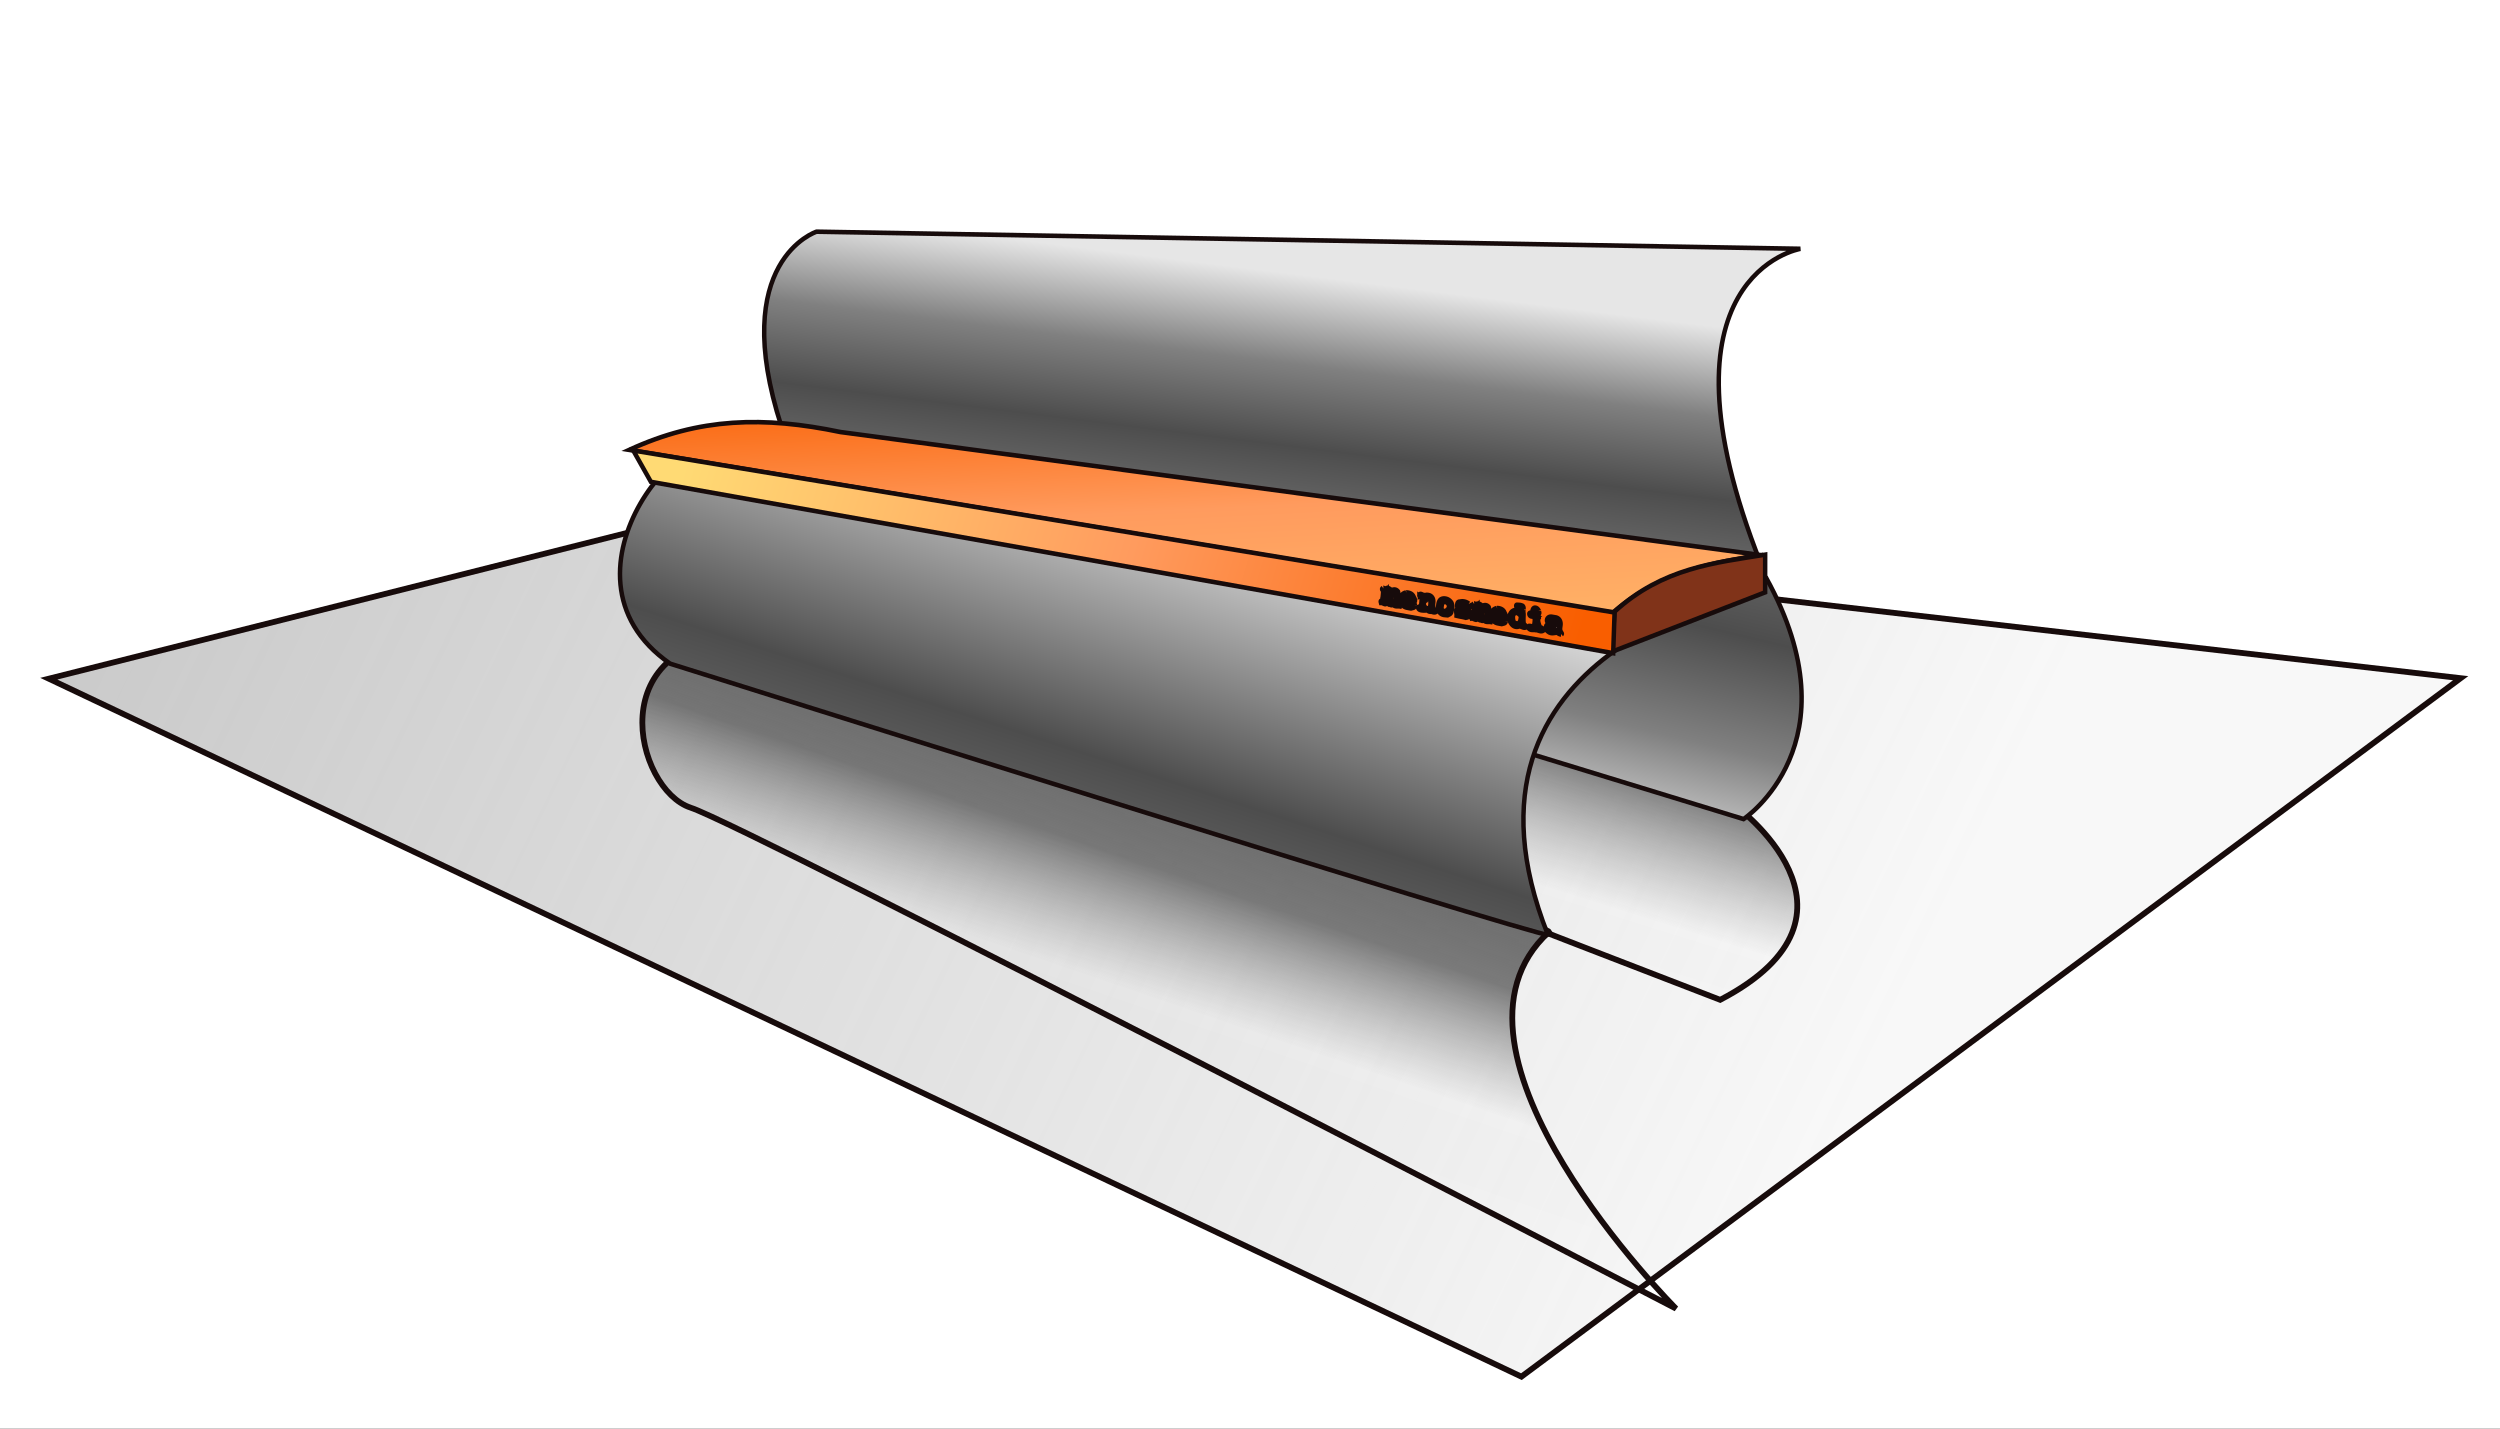
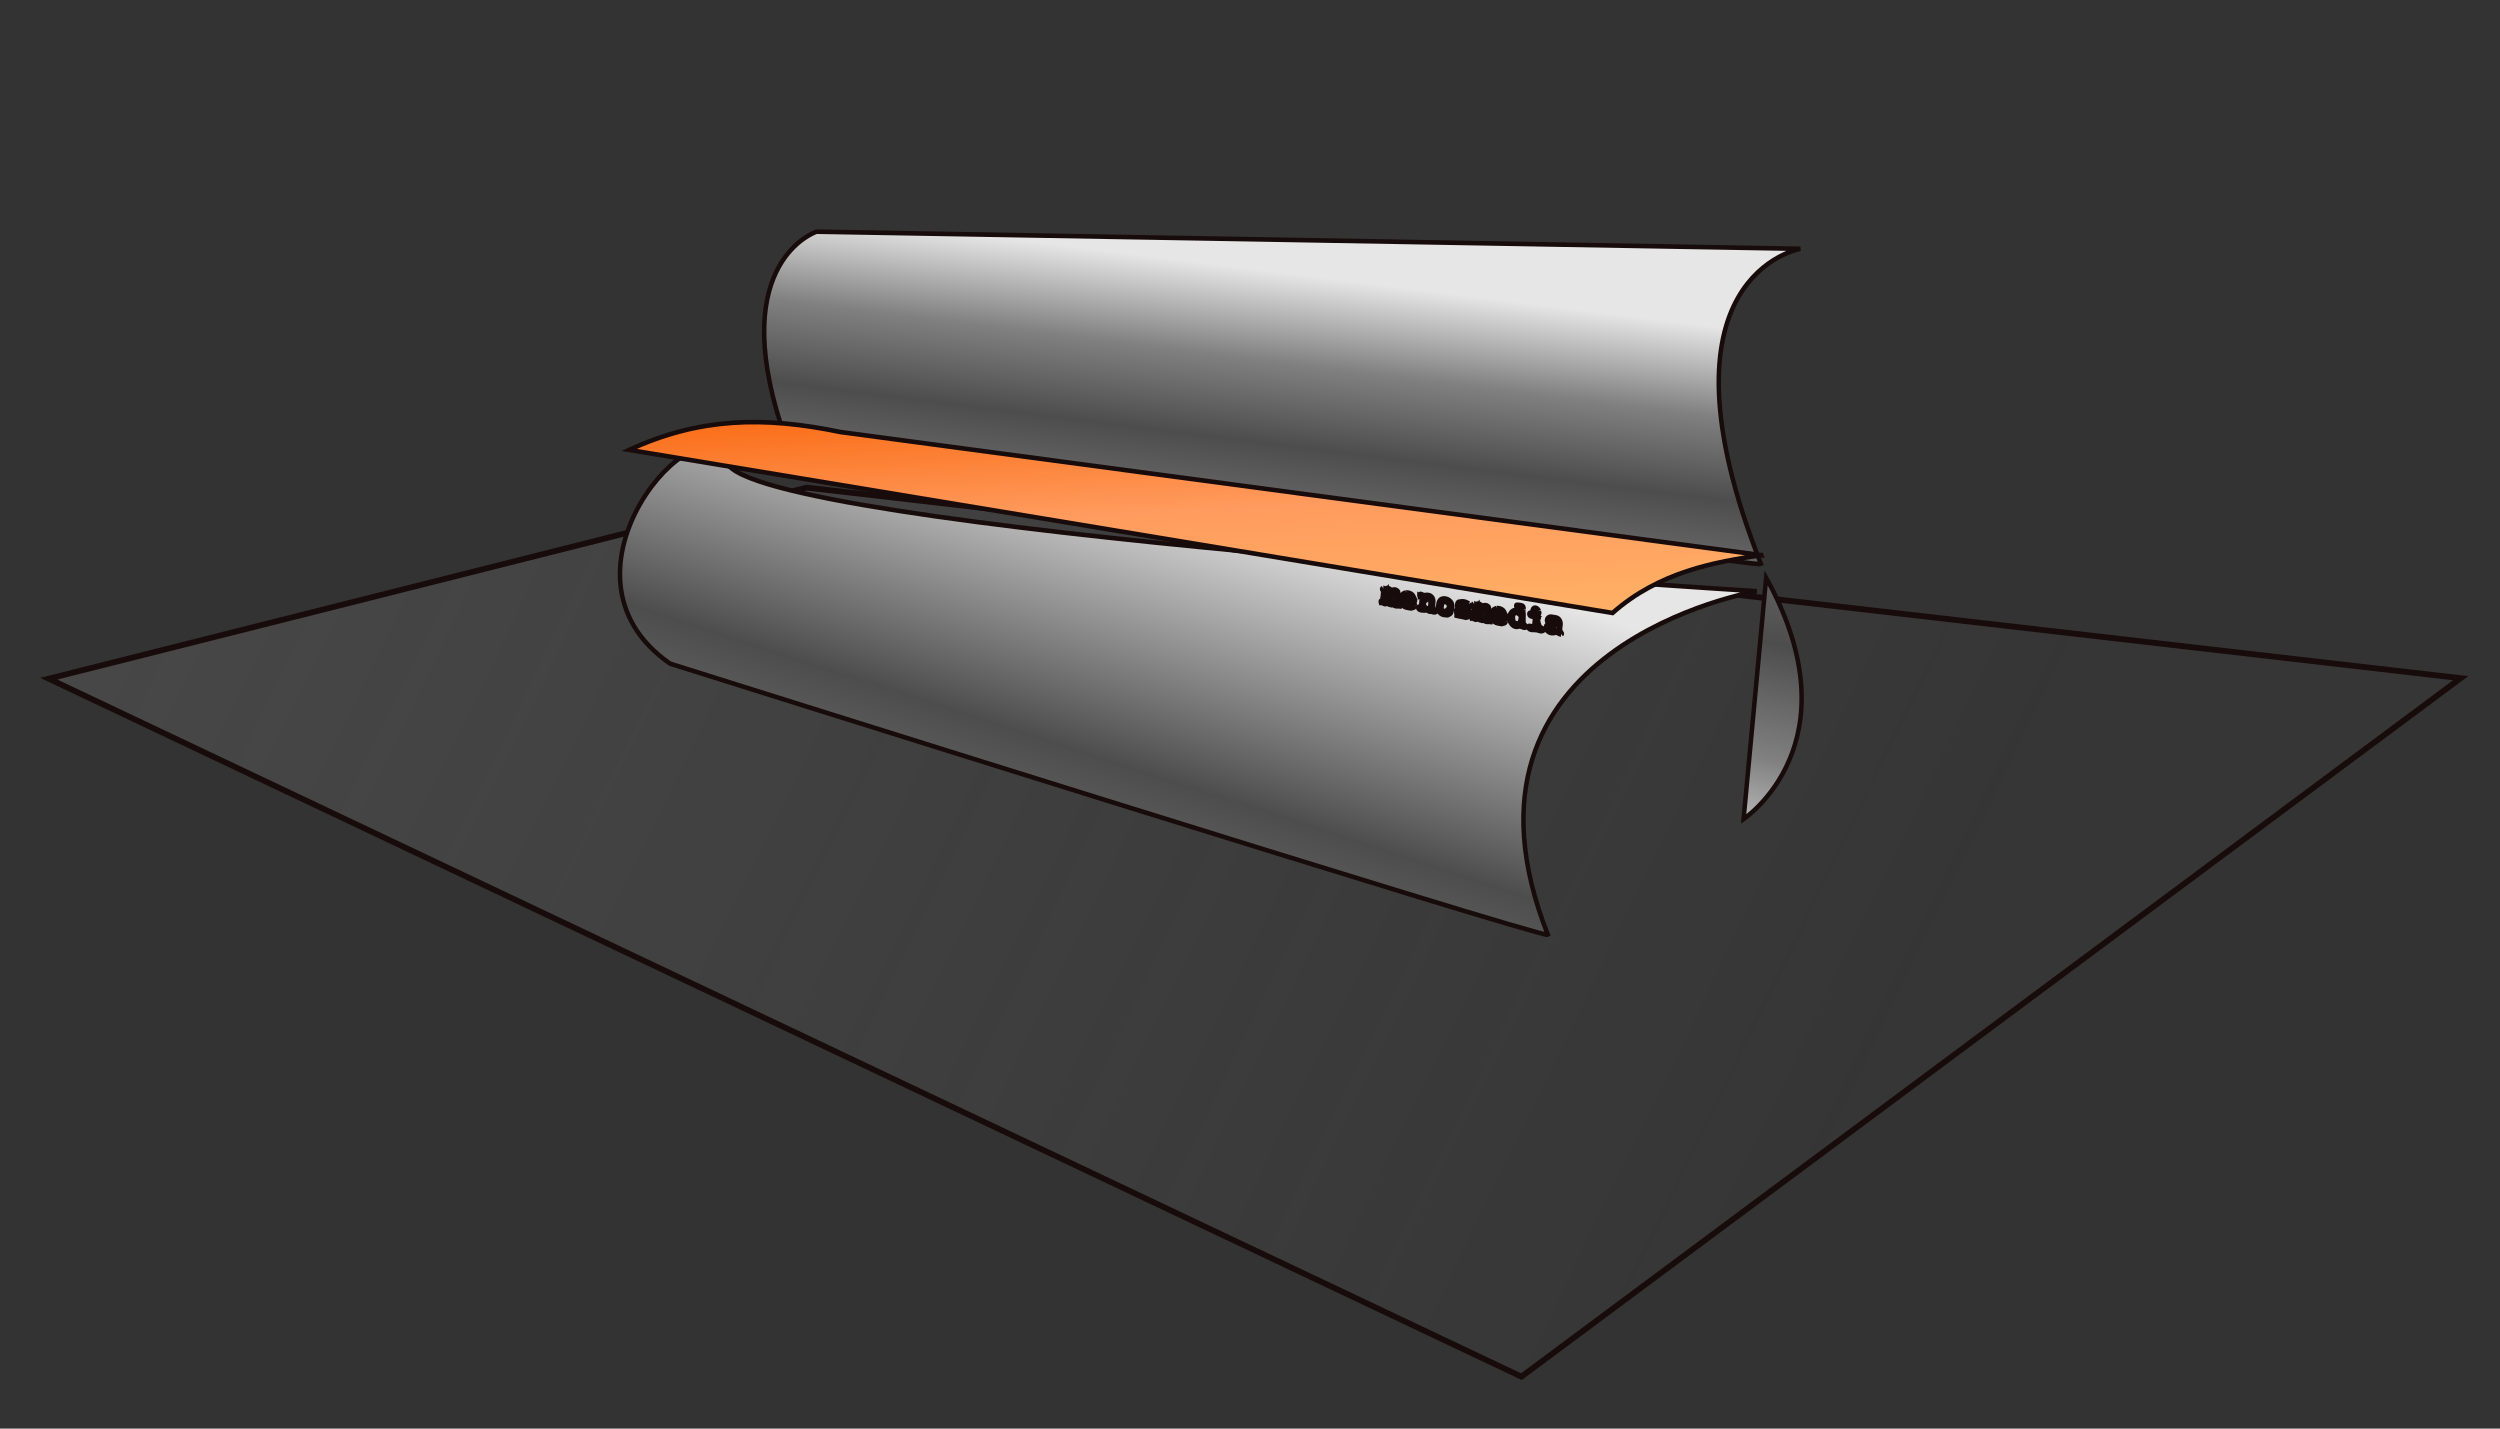
<svg xmlns="http://www.w3.org/2000/svg" viewBox="0 0 700 400">
  <rect x="0" y="0" width="700" height="400" fill="#333333" stroke="none" />
  <defs>
    <linearGradient id="b" y2="228.02" gradientUnits="userSpaceOnUse" x2="398.26" gradientTransform="matrix(.611 .48 .47 -.629 -37.94 -208.13)" y1="309.71" x1="373.86">
      <stop offset="0" stop-color="#e6e6e6" stop-opacity="0" />
      <stop offset=".355" stop-color="gray" stop-opacity=".004" />
      <stop offset=".903" stop-color="#4d4d4d" stop-opacity=".718" />
      <stop offset="1" stop-color="#6c6c6c" />
    </linearGradient>
    <linearGradient id="c" y2="328.74" gradientUnits="userSpaceOnUse" x2="470.81" gradientTransform="matrix(-.611 -.48 -.47 .629 685.22 -216.01)" y1="200.36" x1="505.65">
      <stop offset="0" stop-color="#e6e6e6" stop-opacity="0" />
      <stop offset=".396" stop-color="gray" stop-opacity=".004" />
      <stop offset=".727" stop-color="#4d4d4d" stop-opacity=".718" />
      <stop offset="1" stop-color="#6c6c6c" />
    </linearGradient>
    <linearGradient id="a" y2="506.27" gradientUnits="userSpaceOnUse" x2="634.38" gradientTransform="matrix(-.725 -.049 .054 -.79 583.42 119.16)" y1="160.95" x1="-18.849">
      <stop offset="0" stop-color="#6c6c6c" stop-opacity=".382" />
      <stop offset="1" stop-color="#6c6c6c" stop-opacity=".046" />
    </linearGradient>
    <linearGradient id="d" y2="335.4" gradientUnits="userSpaceOnUse" x2="478.18" gradientTransform="rotate(3.891 -974.625 -1682.587)" y1="223.62" x1="503.9">
      <stop offset="0" stop-color="#e6e6e6" />
      <stop offset=".385" stop-color="gray" />
      <stop offset=".736" stop-color="#4d4d4d" />
      <stop offset="1" stop-color="#666" />
    </linearGradient>
    <linearGradient id="e" y2="356.49" gradientUnits="userSpaceOnUse" x2="461.77" gradientTransform="scale(-1) rotate(3.891 8478.214 -9797.676)" y1="223.62" x1="503.9">
      <stop offset="0" stop-color="#e6e6e6" />
      <stop offset=".488" stop-color="gray" />
      <stop offset=".736" stop-color="#4d4d4d" />
      <stop offset="1" stop-color="#666" />
    </linearGradient>
    <linearGradient id="f" y2="304.93" gradientUnits="userSpaceOnUse" x2="484.43" gradientTransform="scale(-1) rotate(3.891 9896.968 -9146.445)" y1="223.17" x1="494.33">
      <stop offset="0" stop-color="#e6e6e6" />
      <stop offset=".385" stop-color="gray" />
      <stop offset=".736" stop-color="#4d4d4d" />
      <stop offset="1" stop-color="#666" />
    </linearGradient>
    <linearGradient id="g" y2="251.16" gradientUnits="userSpaceOnUse" x2="371.78" y1="431.47" x1="368.2">
      <stop offset="0" stop-color="#f95e00" />
      <stop offset=".292" stop-color="#ff9b5e" />
      <stop offset="1" stop-color="#ffda74" />
    </linearGradient>
    <linearGradient id="h" y2="402.49" gradientUnits="userSpaceOnUse" x2="457.84" y1="284.81" x1="150.72">
      <stop offset="0" stop-color="#f95e00" />
      <stop offset=".125" stop-color="#fa6d17" />
      <stop offset=".25" stop-color="#fc7c2f" />
      <stop offset=".5" stop-color="#ff9b5e" />
      <stop offset="1" stop-color="#ffda74" />
    </linearGradient>
  </defs>
  <g transform="scale(-1) rotate(-3.891 -247.536 9539.31)" stroke="#170b0b" stroke-width="1.63" fill="#0e0505">
-     <rect ry="156.06" rx="0" transform="rotate(183.89)" height="410.61" width="712.28" y="1.766" x="-651.47" fill="#fff" />
    <path d="M646.02-151.74l-215.33 38.98-458.45-84.66L247.9-374.7z" fill="url(#a)" />
-     <path d="M177.67-218.91s-40.215-33.371 7.54-54.297c0 0 226.65 105.56 227.32 107.33-47.022 17.777 19.098 46.957 19.098 46.957z" fill="url(#b)" />
-     <path d="M469.15-199.97c15.145 6.083 22.98 49.587-20.999 46.996 0 0-215.78-96.203-216.45-97.975 38.663-30.731-28.292-107.68-28.292-107.68s250.6 152.57 265.74 158.66z" fill="url(#c)" />
-     <path d="M81.447 254.22s-43.119 23.97-14.023 84.641c0 0 315.96 107.23 318.09 106.12-31.014-57.062 30.891-65.539 30.891-65.539z" fill="url(#d)" transform="matrix(.771 -.001 -.001 .791 112.7 -424.16)" />
+     <path d="M81.447 254.22s-43.119 23.97-14.023 84.641z" fill="url(#d)" transform="matrix(.771 -.001 -.001 .791 112.7 -424.16)" />
    <path d="M441.34 405.18c7.175 24.398 70.412-34.633 25.329-69.8 0 0-309.37-118.34-311.51-117.23 34.404 104.91-84.004 116.21-84.004 116.21s363.01 46.419 370.18 70.817z" fill="url(#e)" transform="matrix(.771 -.001 -.001 .791 112.7 -424.16)" />
    <path d="M403.16 484.34s32.877-8.078 17.445-67.853c0 0-349.51-73.75-351.64-72.642 34.4 104.92-21.902 110.37-21.902 110.37z" fill="url(#f)" transform="matrix(.771 -.001 -.001 .791 112.7 -424.16)" />
    <path d="M68.639 346.98l330.71 66.025c27.344 7.486 50.691 8.61 76.992-1.14-117.46-27.22-234.93-54.44-352.4-81.66-17.86 13.38-38.269 15.52-55.301 16.78z" fill-rule="evenodd" fill="url(#g)" transform="matrix(.771 -.001 -.001 .791 112.7 -424.16)" />
-     <path d="M68.153 333.76l-.924 13.306c18.165-1.645 37.492-2.103 55.968-16.461l1.902-14.073z" fill-rule="evenodd" fill="#803319" transform="matrix(.771 -.001 -.001 .791 112.7 -424.16)" />
-     <path d="M124.68 316l344.55 84.058 5.636 11.5-351.67-81.227z" fill-rule="evenodd" fill="url(#h)" transform="matrix(.771 -.001 -.001 .791 112.7 -424.16)" />
    <g fill="#fff">
      <path d="M359.76 84.738c.073-.007.183.033.33.12.147.087.257.13.33.13.12 0 .227-.093.32-.28a.663.663 0 01.44-.16c.207 0 .593.157 1.16.47.387-.247.73-.37 1.03-.37.267 0 .503.097.71.29.113.32.127.877.04 1.67-.073.713 0 1.25.22 1.61.127.067.253.137.38.21.127.073.19.177.19.31a.74.74 0 01-.03.19c-.133 0-.333.023-.6.07a3.37 3.37 0 01-.6.08c-.16 0-.303-.023-.43-.07a.3.3 0 00-.05-.19.454.454 0 01-.05-.16c0-.027.007-.053.02-.08l.36-.21a.79.79 0 00.3-.31 6.124 6.124 0 010-.51c.013-.253.02-.41.02-.47 0-.313-.057-.58-.17-.8.08-.16.12-.327.12-.5 0-.207-.05-.407-.15-.6a.226.226 0 00-.23-.16c-.08 0-.137.027-.17.08-.367.22-.58.357-.64.41-.24.2-.38.443-.42.73 0 .707.01 1.15.03 1.33.06.48.21.867.45 1.16-.06.187-.177.28-.35.28-.06 0-.157-.017-.29-.05a1.364 1.364 0 00-.29-.05.41.41 0 00-.13.02c-.133-.053-.2-.12-.2-.2 0-.053.05-.137.15-.25.1-.12.153-.207.16-.26.06-.407.09-.85.09-1.33 0-.56-.04-1.13-.12-1.71-.08-.127-.183-.19-.31-.19-.04 0-.12.01-.24.03-.173.033-.337.143-.49.33a1.494 1.494 0 00-.29.57c.02.087.03.187.03.3 0 .147-.027.383-.08.71a5.68 5.68 0 00-.07.72c0 .48.193.79.58.93-.04.293-.183.44-.43.44-.093 0-.267-.033-.52-.1-.247-.067-.427-.09-.54-.07a.61.61 0 01-.03-.17c0-.107.077-.183.23-.23.16-.047.24-.137.24-.27a.819.819 0 00-.01-.12c.093-.967.133-1.86.12-2.68-.233-.107-.35-.213-.35-.32 0-.073.077-.18.23-.32M369.36 88.088c0 .24-.133.433-.4.58-.233.1-.47.2-.71.3-.8 0-1.273-.01-1.42-.03-.56-.08-.93-.293-1.11-.64-.28-.32-.42-.707-.42-1.16 0-.213.05-.587.15-1.12.227-.46.663-.823 1.31-1.09a2.8 2.8 0 01.53-.05c.853 0 1.403.31 1.65.93.247.3.37.577.37.83a.455.455 0 01-.07.25c-.327.1-.85.117-1.57.05-.72-.067-1.253-.037-1.6.09a.277.277 0 00-.09.2c0 .06.03.143.09.25.067.107.103.18.11.22.12.027.293.143.52.35.207.187.37.28.49.28.107 0 .217-.057.33-.17.08.06.167.09.26.09.173 0 .407-.133.7-.4s.487-.4.58-.4c.153 0 .253.213.3.64m-.88-2.21c-.1-.187-.277-.307-.53-.36-.12-.02-.367-.03-.74-.03-.073.08-.21.147-.41.2-.227.067-.373.12-.44.16-.133.087-.193.223-.18.41.193.08.413.12.66.12.147 0 .373-.02.68-.06s.537-.06.69-.06c.22-.033.31-.16.27-.38M373.07 84.588c.147-.013.27-.02.37-.02.553 0 .95.203 1.19.61.133.227.2.513.2.86 0 .08-.007.203-.02.37-.007.167-.01.29-.01.37 0 .233.027.433.08.6.007.373.03.603.07.69.073.153.267.257.58.31.113.06.187.197.22.41-.2.153-.473.207-.82.16-.393-.06-.673-.053-.84.02-.107 0-.213-.007-.32-.02-.1-.007-.17-.083-.21-.23-.027-.2.023-.337.15-.41.153-.053.303-.107.45-.16.093-.447.14-.86.14-1.24 0-.693-.157-1.22-.47-1.58a.878.878 0 00-.41-.08c-.247 0-.45.057-.61.17-.193.14-.287.347-.28.62-.347.247-.52.6-.52 1.06 0 .093.007.187.02.28.067.047.11.207.13.48.02.24.077.36.17.36.053 0 .12-.023.2-.07.24.08.36.187.36.32 0 .02-.007.07-.02.15a.582.582 0 00-.01.18c-.613.127-1.08.19-1.4.19-.493 0-.76-.127-.8-.38 0-.167.157-.277.47-.33.227 0 .347-.077.36-.23.06-.867.09-1.35.09-1.45 0-.487-.067-.91-.2-1.27-.04.013-.213-.04-.52-.16a.315.315 0 01-.03-.12c0-.027.02-.07.06-.13s.07-.133.09-.22a.307.307 0 01.21-.07c.073 0 .19.023.35.07.16.047.277.07.35.07.093.113.19.17.29.17.073 0 .203-.053.39-.16.193-.113.36-.177.5-.19M380.45 87.848a1.21 1.21 0 01-.37.79c-.053.053-.29.217-.71.49l-1.05.08c-.787 0-1.303-.34-1.55-1.02-.073-.107-.11-.39-.11-.85 0-1.2.293-1.967.88-2.3.333-.193.7-.29 1.1-.29.68 0 1.237.247 1.67.74.213.34.32.727.32 1.16 0 .293-.06.693-.18 1.2m-.58-1.47a1.69 1.69 0 00-.52-.66 1.246 1.246 0 00-.78-.29c-.593.1-.96.333-1.1.7.007.133-.007.333-.04.6-.027.267-.04.46-.04.58 0 .433.15.757.45.97.047-.02.09-.03.13-.03.067 0 .153.033.26.1.113.067.203.1.27.1.047 0 .093-.01.14-.03.167-.073.333-.15.5-.23.193-.107.303-.243.33-.41.287-.24.43-.6.43-1.08 0-.113-.01-.22-.03-.32M385.66 85.008c.167.227.25.447.25.66 0 .26-.153.397-.46.41-.28-.1-.463-.217-.55-.35-.047-.067-.073-.173-.08-.32-.007-.113-.05-.197-.13-.25-.207-.047-.4-.07-.58-.07-.4 0-.713.11-.94.33a.526.526 0 00-.17.4c0 .147.057.277.17.39.26.167.62.277 1.08.33l1.13.14c.473.227.71.567.71 1.02 0 .1-.01.2-.03.3-.14.367-.327.607-.56.72a67.6 67.6 0 01-.63.22c-.333-.04-.767-.063-1.3-.07a19.637 19.637 0 01-1.24-.04c0-.06-.03-.223-.09-.49a3.385 3.385 0 01-.08-.61c0-.267.083-.433.25-.5.233-.033.403.043.51.23l.24.54c.12.207.3.317.54.33l.92-.08c.36-.06.593-.213.7-.46.053-.253-.147-.48-.6-.68-.4-.033-.803-.07-1.21-.11-.52-.1-.893-.313-1.12-.64a2.452 2.452 0 01-.04-.44c0-.633.25-.973.75-1.02.4-.16.793-.24 1.18-.24.473 0 .933.117 1.38.35M387.3 84.738c.073-.007.183.033.33.12.147.087.257.13.33.13.12 0 .227-.093.32-.28a.663.663 0 01.44-.16c.207 0 .593.157 1.16.47.387-.247.73-.37 1.03-.37.267 0 .503.097.71.29.113.32.127.877.04 1.67-.073.713 0 1.25.22 1.61.127.067.253.137.38.21.127.073.19.177.19.31 0 .053-.01.117-.03.19-.133 0-.333.023-.6.07a3.37 3.37 0 01-.6.08c-.16 0-.303-.023-.43-.07a.3.3 0 00-.05-.19.454.454 0 01-.05-.16c0-.027.007-.053.02-.08l.36-.21a.79.79 0 00.3-.31 6.124 6.124 0 010-.51c.013-.253.02-.41.02-.47 0-.313-.057-.58-.17-.8.08-.16.12-.327.12-.5 0-.207-.05-.407-.15-.6a.226.226 0 00-.23-.16c-.08 0-.137.027-.17.08-.367.22-.58.357-.64.41-.24.2-.38.443-.42.73 0 .707.01 1.15.03 1.33.06.48.21.867.45 1.16-.06.187-.177.28-.35.28-.06 0-.157-.017-.29-.05s-.23-.05-.29-.05a.41.41 0 00-.13.02c-.133-.053-.2-.12-.2-.2 0-.053.05-.137.15-.25.1-.12.153-.207.16-.26.06-.407.09-.85.09-1.33 0-.56-.04-1.13-.12-1.71-.08-.127-.183-.19-.31-.19-.04 0-.12.01-.24.03-.173.033-.337.143-.49.33a1.494 1.494 0 00-.29.57c.02.087.03.187.03.3 0 .147-.027.383-.08.71a5.68 5.68 0 00-.07.72c0 .48.193.79.58.93-.04.293-.183.44-.43.44-.093 0-.267-.033-.52-.1-.247-.067-.427-.09-.54-.07a.61.61 0 01-.03-.17c0-.107.077-.183.23-.23.16-.047.24-.137.24-.27a.819.819 0 00-.01-.12c.093-.967.133-1.86.12-2.68-.233-.107-.35-.213-.35-.32 0-.073.077-.18.23-.32M396.9 88.088c0 .24-.133.433-.4.58-.233.1-.47.2-.71.3-.8 0-1.273-.01-1.42-.03-.56-.08-.93-.293-1.11-.64-.28-.32-.42-.707-.42-1.16 0-.213.05-.587.15-1.12.227-.46.663-.823 1.31-1.09a2.8 2.8 0 01.53-.05c.853 0 1.403.31 1.65.93.247.3.37.577.37.83a.455.455 0 01-.07.25c-.327.1-.85.117-1.57.05-.72-.067-1.253-.037-1.6.09a.277.277 0 00-.09.2c0 .06.03.143.09.25a.79.79 0 01.11.22c.12.027.293.143.52.35.207.187.37.28.49.28.107 0 .217-.057.33-.17.08.06.167.09.26.09.173 0 .407-.133.7-.4s.487-.4.58-.4c.153 0 .253.213.3.64m-.88-2.21c-.1-.187-.277-.307-.53-.36-.12-.02-.367-.03-.74-.03-.073.08-.21.147-.41.2-.227.067-.373.12-.44.16-.133.087-.193.223-.18.41.193.08.413.12.66.12.147 0 .373-.02.68-.06.307-.04.537-.06.69-.06.22-.033.31-.16.27-.38M402.06 83.828a.188.188 0 01-.06.01c-.067 0-.137-.053-.21-.16a5.73 5.73 0 01-.14-.21l-1.28.03c-.167.007-.25-.083-.25-.27 0-.14.063-.217.19-.23.5-.06.807-.09.92-.09.22 0 .44.03.66.09.127.087.19.24.19.46 0 .053-.003.123-.01.21-.007.08-.01.133-.01.16m0 .36c.007.02.01.043.01.07 0 .067-.047.143-.14.23-.087.087-.13.137-.13.15-.033.013-.053-.01-.06-.07 0-.027.003-.087.01-.18 0-.08-.003-.123-.01-.13l.12-.24.2.17m1.12 4.5c-.2.147-.417.22-.65.22-.12 0-.303-.027-.55-.08a2.773 2.773 0 00-.56-.08c-.207 0-.403.047-.59.14-.22.113-.46.17-.72.17a1.54 1.54 0 01-1.04-.37c-.547-.467-.82-1.037-.82-1.71 0-.2.027-.4.08-.6.047-.36.19-.703.43-1.03.247-.327.543-.56.89-.7.04-.007.08-.01.12-.01.087 0 .203.023.35.07.147.047.25.07.31.07.12 0 .227-.057.32-.17.213 0 .387.05.52.15.16.133.317.267.47.4l.2-.43a.133.133 0 01.08-.03c.107 0 .163.307.17.92.013.88.043 1.463.09 1.75.1.64.317.99.65 1.05l.25.27m-1.47-2.62c-.2-.38-.547-.683-1.04-.91a1.058 1.058 0 00-.46-.11c-.413 0-.793.247-1.14.74-.033.24-.05.463-.05.67 0 .56.14 1.097.42 1.61.273.18.603.27.99.27.2 0 .39-.027.57-.08.273-.227.463-.547.57-.96.067-.273.113-.683.14-1.23M406.76 83.548c.08.287.12.447.12.48 0 .093-.057.2-.17.32l-.95.24c.367-.02.63.033.79.16.167.127.257.353.27.68a.887.887 0 00-.21.57c0 .033.04.283.12.75.033.113.1.293.2.54.073.173.11.32.11.44a.82.82 0 01-.04.24c.093.127.357.237.79.33.367.087.557.257.57.51-.227.193-.497.29-.81.29-.107 0-.28-.017-.52-.05s-.423-.05-.55-.05c-.14 0-.27.013-.39.04a.858.858 0 00-.14-.01c-.107 0-.293.023-.56.07-.26.047-.453.07-.58.07-.233 0-.42-.053-.56-.16-.173-.1-.26-.193-.26-.28 0-.047.023-.093.07-.14s.09-.087.13-.12c.107-.04.257-.06.45-.06.053 0 .133.003.24.01h.23c.42 0 .65-.137.69-.41.08-.58.12-1.03.12-1.35 0-.36-.04-.713-.12-1.06-.093-.193-.28-.29-.56-.29-.06 0-.153.007-.28.02a5.87 5.87 0 01-.28.01c-.327 0-.49-.17-.49-.51.047-.12.147-.2.3-.24a2.13 2.13 0 01.51-.03c.3.007.48.007.54 0-.293-.173-.44-.4-.44-.68 0-.16.057-.357.17-.59.16-.24.36-.36.6-.36.36 0 .657.207.89.62M413.89 89.048c-.467 0-.86-.12-1.18-.36-.153.02-.463.1-.93.24-.4.127-.72.19-.96.19-.3 0-.57-.077-.81-.23-.4-.153-.6-.473-.6-.96 0-.153.023-.307.07-.46.053-.047.153-.207.3-.48.107-.187.28-.33.52-.43-.473-.113-.71-.343-.71-.69 0-.1.017-.21.05-.33.227-.513.637-.79 1.23-.83h1.31c.493.04.847.25 1.06.63.147.26.22.563.22.91 0 .133-.013.333-.04.6-.027.26-.04.457-.04.59 0 .4.103.74.31 1.02 0 .073.047.15.14.23.1.073.15.133.15.18 0 .053-.03.113-.09.18m-1.18-2.8v-.4c-.087-.42-.353-.63-.8-.63-.127 0-.31.02-.55.06s-.403.06-.49.06c-.173.1-.26.203-.26.31 0 .053.023.133.07.24.053.107.08.19.08.25 0 .113-.06.227-.18.34a.223.223 0 01.1-.02c.04 0 .11.01.21.03.107.013.187.02.24.02.153 0 .243-.06.27-.18.187.047.38.07.58.07.287 0 .53-.05.73-.15m-.35 1.14l-.17-.27h-.17l-.83-.03-.48.09-.19.3.13.21-.19.09-.27-.12.05.33.18.24c.153.06.3.09.44.09.133 0 .3-.03.5-.09l.58-.18.35-.41.07-.25" transform="matrix(-.91 -.221 .114 -.965 589.2 9.41)" />
    </g>
  </g>
</svg>